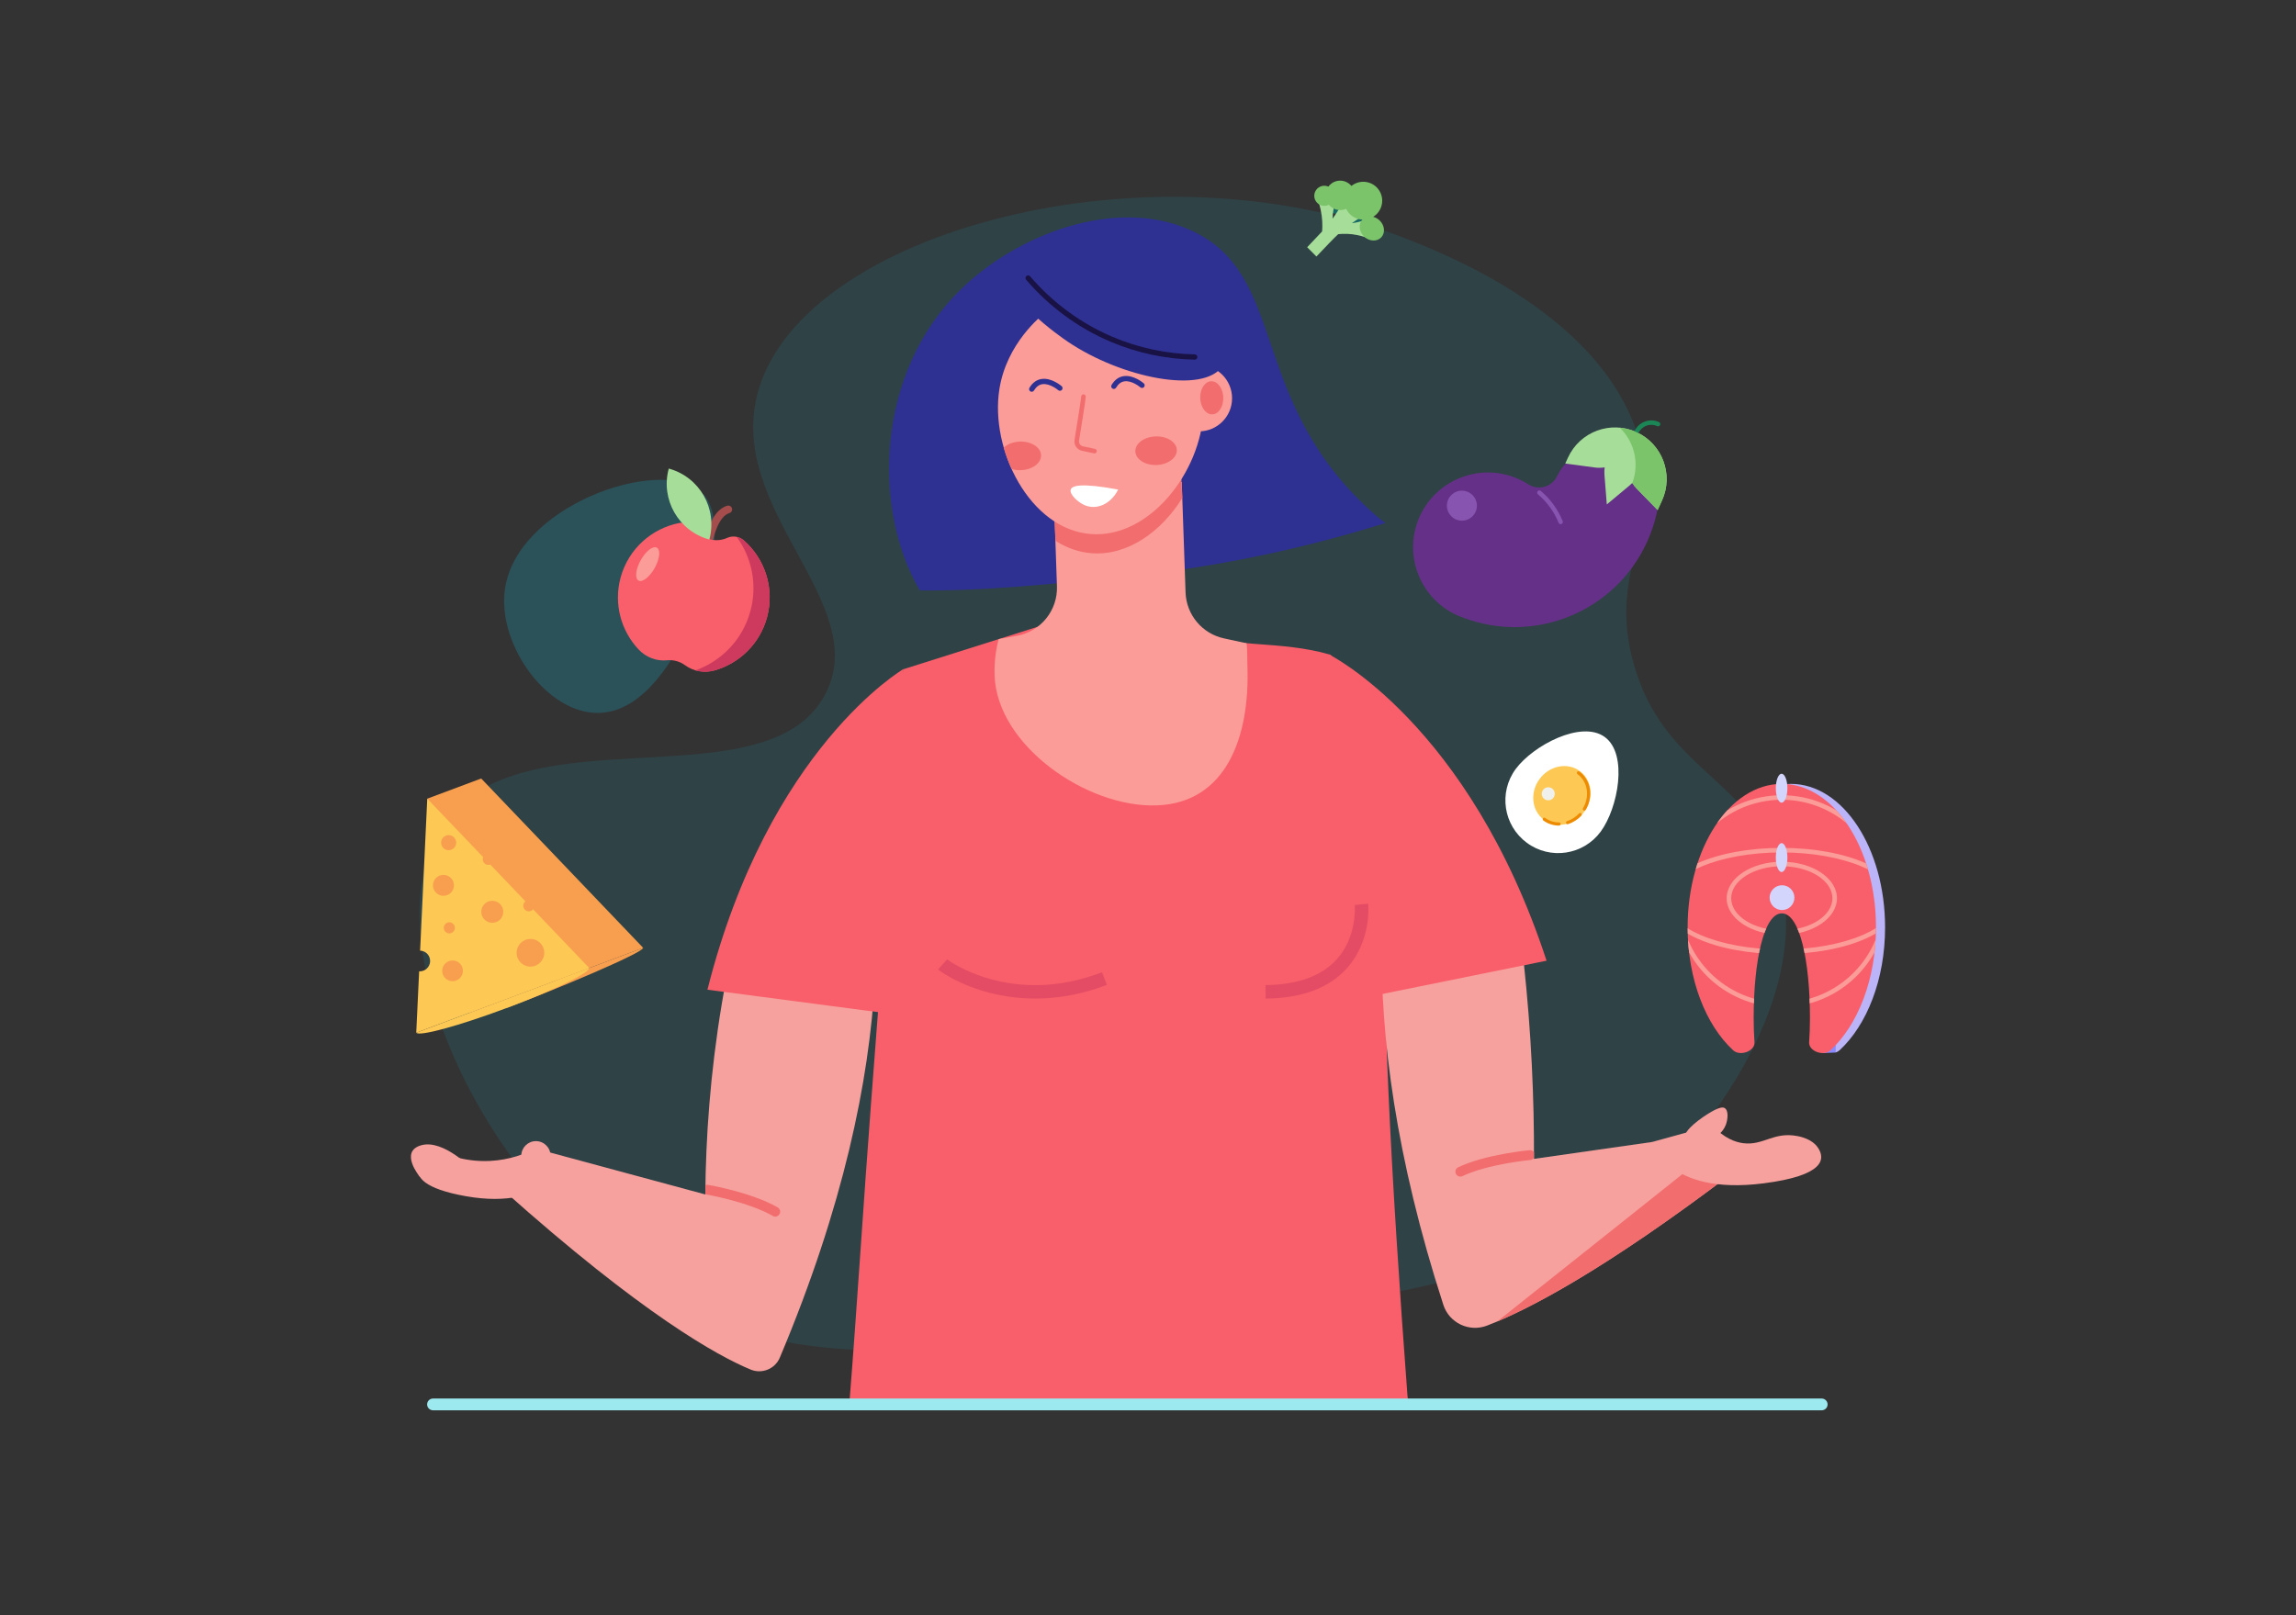
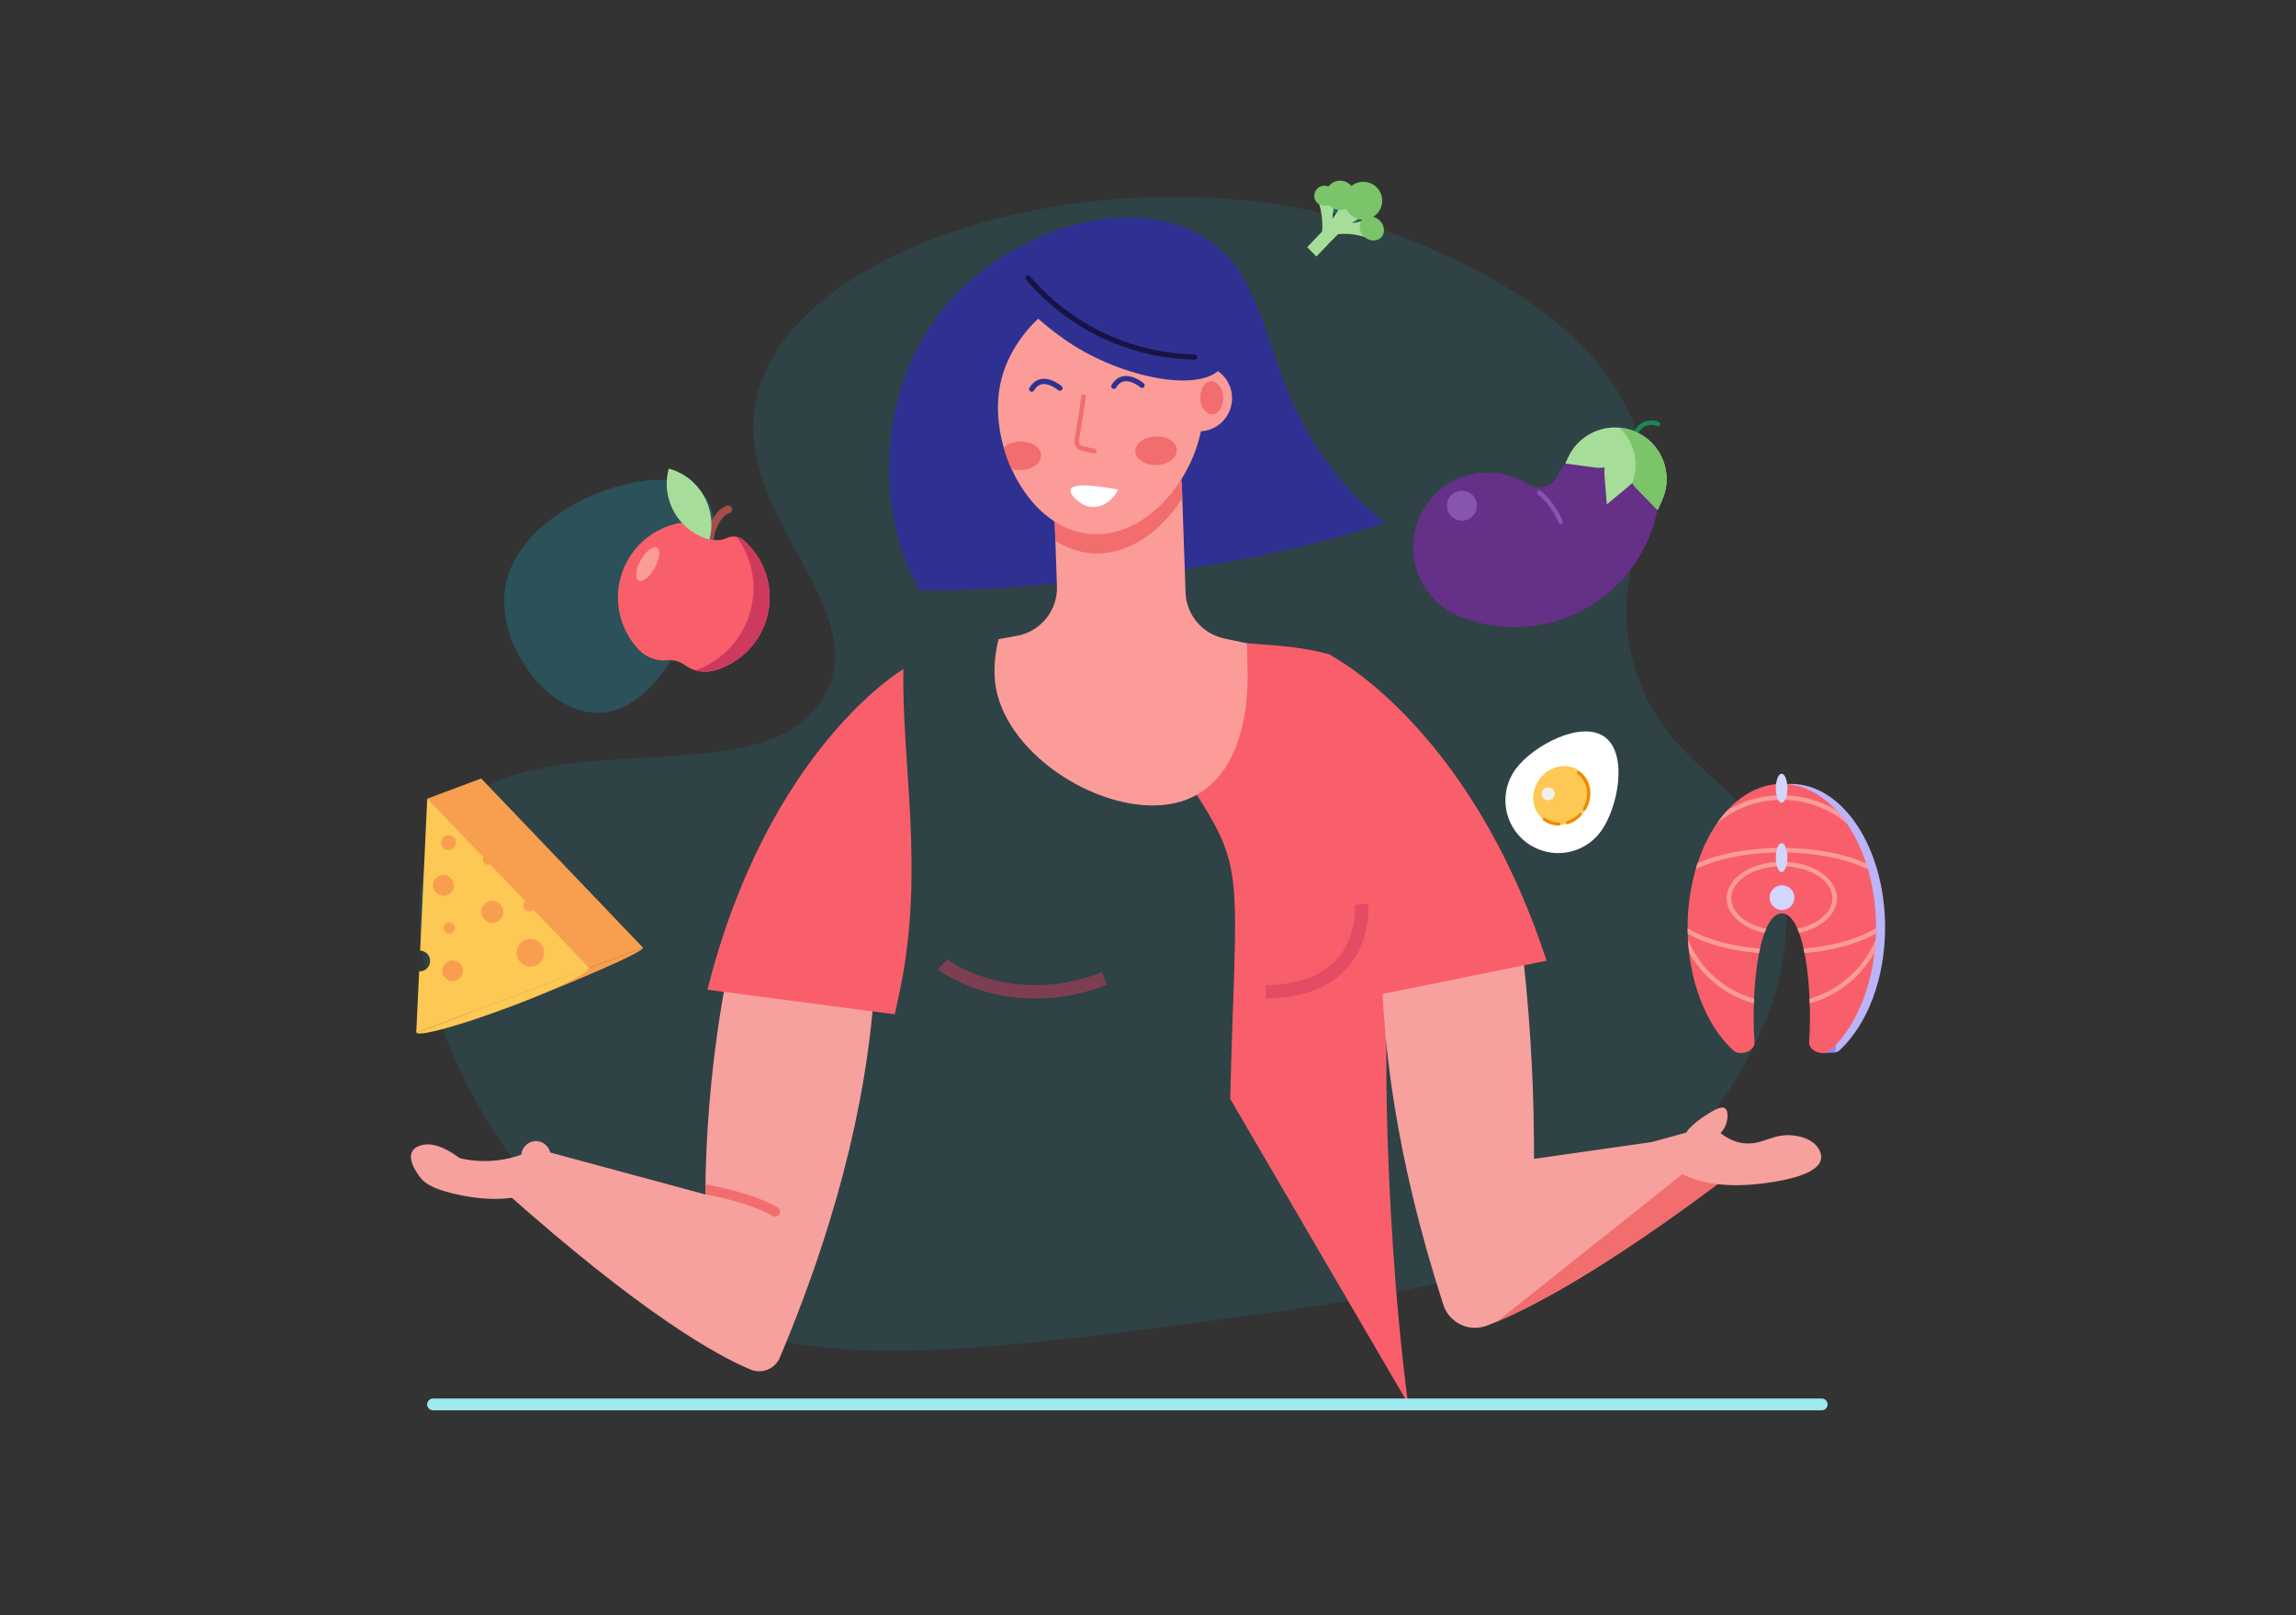
<svg xmlns="http://www.w3.org/2000/svg" xmlns:xlink="http://www.w3.org/1999/xlink" version="1.1" id="Calque_1" x="0px" y="0px" width="280px" height="197.037px" viewBox="0 0 280 197.037" enable-background="new 0 0 280 197.037" xml:space="preserve">
  <rect x="0" y="0" width="280" height="197.037" fill="#333333" stroke="none" />
  <g>
    <path opacity="0.1" fill="#0DCAF0" d="M92.474,47.668c5.577-19.533,47.685-30.609,78.331-18.813   c5.216,2.008,25.5,9.815,29.345,25.75c2.481,10.285-4.091,14.821-0.954,26.243c3.661,13.331,14.502,14.022,17.786,25.654   c4.069,14.412-8.032,29.43-10.257,32.188c-13.004,16.134-32.389,18.952-62.601,22.882c-32.897,4.281-50.264,5.81-66.7-5.473   c-20.049-13.762-32.104-42.693-23.39-55.517c9.542-14.042,39.622-2.338,46.649-15.972C106.403,73.513,88.349,62.116,92.474,47.668z   " />
    <path fill="#2E3192" d="M167.876,62.96c-16.032-13.937-10.476-29.454-22.764-34.916c-9.124-4.055-21.114,0.531-28.034,7.346   c-10.197,10.044-10.784,26.567-4.912,36.626c7.601,0.107,16.212-0.777,25.274-1.711c11.87-1.221,22.445-3.664,31.52-6.507   C168.518,63.484,168.159,63.206,167.876,62.96z" />
    <g>
      <polygon fill="#8A8AFF" points="222.307,128.456 223.868,128.393 224.321,127.183 223.415,126.125   " />
      <path fill="#BBB4F8" d="M218.402,95.623c-3.824,0-7.212,2.848-9.3,7.229h14.766v25.534c0.173-0.054,0.331-0.14,0.464-0.261    c3.33-3.065,5.556-8.635,5.556-14.996C229.888,103.46,224.746,95.623,218.402,95.623z" />
      <g>
        <defs>
          <path id="SVGID_1_" d="M217.295,95.623c-6.346,0-11.486,7.838-11.486,17.506c0,6.361,2.226,11.931,5.556,14.995      c0.83,0.763,2.677,0.121,2.597-1.004c-0.065-0.926-0.101-1.892-0.101-2.882c0-7.082,1.259-12.821,3.435-12.821      c2.173,0,3.432,5.74,3.432,12.821c0,0.991-0.034,1.956-0.1,2.883c-0.08,1.125,1.767,1.768,2.597,1.005      c3.329-3.065,5.556-8.635,5.556-14.996C228.779,103.46,223.638,95.623,217.295,95.623z" />
        </defs>
        <use xlink:href="#SVGID_1_" overflow="visible" fill="#F95F6A" />
        <clipPath id="SVGID_2_">
          <use xlink:href="#SVGID_1_" overflow="visible" />
        </clipPath>
        <g clip-path="url(#SVGID_2_)">
          <path fill="#FB9C98" d="M217.268,116.377c-8.093,0-14.432-2.843-14.432-6.474c0-3.629,6.339-6.472,14.432-6.472      c8.095,0,14.434,2.842,14.434,6.472C231.701,113.534,225.362,116.377,217.268,116.377z M217.268,103.985      c-7.651,0-13.877,2.655-13.877,5.918c0,3.265,6.226,5.92,13.877,5.92c7.653,0,13.88-2.655,13.88-5.92      C231.147,106.64,224.921,103.985,217.268,103.985z" />
          <path fill="#FB9C98" d="M217.295,122.851c-7.126,0-12.923-5.796-12.923-12.921c0-7.125,5.797-12.922,12.923-12.922      c7.123,0,12.921,5.796,12.921,12.922C230.216,117.055,224.418,122.851,217.295,122.851z M217.295,97.562      c-6.82,0-12.369,5.547-12.369,12.368c0,6.819,5.549,12.367,12.369,12.367c6.817,0,12.367-5.548,12.367-12.367      C229.662,103.109,224.112,97.562,217.295,97.562z" />
          <path fill="#FB9C98" d="M217.295,114.035c-3.71,0-6.727-2-6.727-4.458c0-2.458,3.017-4.458,6.727-4.458      c3.708,0,6.725,2,6.725,4.458C224.02,112.035,221.003,114.035,217.295,114.035z M217.295,105.672      c-3.404,0-6.173,1.751-6.173,3.904s2.769,3.904,6.173,3.904c3.402,0,6.17-1.751,6.17-3.904S220.697,105.672,217.295,105.672z" />
        </g>
      </g>
      <circle fill="#D3D5FC" cx="217.319" cy="109.501" r="1.512" />
      <ellipse fill="#D3D5FC" cx="217.269" cy="104.613" rx="0.706" ry="1.762" />
      <ellipse fill="#D3D5FC" cx="217.269" cy="96.15" rx="0.706" ry="1.763" />
    </g>
    <g>
      <ellipse transform="matrix(0.726 0.688 -0.688 0.726 63.808 -106.913)" fill="#186963" cx="166.05" cy="26.605" rx="1.581" ry="1.365" />
      <ellipse transform="matrix(0.726 0.688 -0.688 0.726 61.546 -105.332)" fill="#186963" cx="162.978" cy="24.583" rx="1.58" ry="1.366" />
      <path fill="#A6DE99" d="M163.2,28.563c0.649-0.068,1.449-0.067,2.35,0.119c0.632,0.131,1.188,0.328,1.662,0.538l-0.016-2.67    c-0.471,0.216-1.027,0.418-1.656,0.558c-0.231,0.051-0.456,0.088-0.673,0.116c0.687-0.489,1.346-0.892,1.95-1.222l-2.498-2.366    c-0.383,0.804-0.884,1.707-1.534,2.647c-0.094,0.135-0.189,0.267-0.283,0.396c0.016-0.365,0.054-0.752,0.123-1.16    c0.119-0.691,0.305-1.304,0.507-1.825l-2.671,0.063c0.226,0.511,0.44,1.114,0.59,1.799c0.226,1.03,0.241,1.944,0.184,2.675    c-0.199,0.218-0.96,1.023-1.823,1.926c0.383,0.37,0.758,0.749,1.126,1.134C161.669,30.092,162.793,28.93,163.2,28.563z" />
      <circle fill="#7BC46A" cx="161.504" cy="23.885" r="1.228" />
      <ellipse transform="matrix(0.726 0.688 -0.688 0.726 64.954 -107.434)" fill="#7BC46A" cx="167.32" cy="27.808" rx="1.58" ry="1.366" />
      <circle fill="#7BC46A" cx="163.435" cy="23.832" r="1.795" />
      <circle fill="#7BC46A" cx="166.252" cy="24.483" r="2.309" />
    </g>
    <g>
      <path fill="#653087" d="M200.848,66.141c0.547-1.19,0.948-2.414,1.215-3.644l-0.009-0.002c-0.001,0.001-0.001,0.003-0.002,0.004    c0.781-3.009-0.694-6.235-3.638-7.554c-3.172-1.42-6.94-0.065-8.479,3.053c-0.013,0.027-0.025,0.053-0.039,0.082    c-0.633,1.325-2.284,1.792-3.521,0.999c-0.345-0.221-0.708-0.42-1.09-0.597c-4.561-2.12-10.028-0.108-12.125,4.462    c-2.102,4.58-0.091,9.992,4.488,12.088c0.292,0.134,0.587,0.25,0.883,0.351C187.166,78.604,196.949,74.652,200.848,66.141z" />
      <path fill="#A6DE99" d="M199.571,52.714L199.571,52.714c-3.165-1.449-6.905-0.058-8.354,3.107l-0.331,0.722l3.593,0.484    c0.411,0.056,0.817,0.048,1.212-0.014c-0.04,0.297-0.05,0.6-0.025,0.906l0.286,3.613l2.785-2.319    c0.112-0.094,0.22-0.193,0.32-0.297c0.159,0.252,0.346,0.493,0.559,0.711l2.534,2.593l0.526-1.15    C204.126,57.905,202.735,54.164,199.571,52.714z" />
      <path fill="#1B8756" d="M199.289,53.6c-0.037,0-0.076-0.007-0.111-0.024c-0.136-0.063-0.195-0.222-0.133-0.356l0.281-0.617    c0.251-0.548,0.701-0.966,1.266-1.175c0.567-0.211,1.182-0.188,1.729,0.063c0.136,0.062,0.194,0.222,0.131,0.357    c-0.061,0.134-0.221,0.193-0.355,0.131c-0.418-0.191-0.886-0.208-1.316-0.048c-0.431,0.162-0.773,0.48-0.965,0.897l-0.282,0.615    C199.488,53.542,199.391,53.6,199.289,53.6z" />
      <path fill="#7BC46A" d="M199.571,52.714L199.571,52.714c-0.665-0.303-1.354-0.482-2.041-0.545c1.773,1.706,2.431,4.354,1.53,6.751    c0.156,0.251,0.343,0.489,0.555,0.707l2.534,2.593l0.526-1.15C204.126,57.905,202.735,54.164,199.571,52.714z" />
      <circle fill="#8754AF" cx="178.281" cy="61.685" r="1.829" />
      <path fill="#8754AF" d="M190.323,63.94c-0.104,0-0.206-0.063-0.248-0.167c-0.547-1.342-1.42-2.544-2.521-3.475    c-0.113-0.096-0.128-0.265-0.031-0.378c0.095-0.113,0.265-0.128,0.378-0.033c1.169,0.987,2.093,2.261,2.672,3.684    c0.057,0.138-0.01,0.294-0.147,0.35C190.393,63.936,190.357,63.94,190.323,63.94z" />
    </g>
    <g>
      <polygon fill="#F89F4F" points="78.436,115.624 58.683,94.966 52.104,97.428 55.295,105.952 58.218,104.859 57.339,123.517   " />
      <path fill="#F89F4F" d="M67.888,119.569l-6.222,3.439c5.72-2.141,16.794-6.778,16.761-7.383L67.888,119.569z" />
      <path fill="#FDC854" d="M50.763,125.978c0.371,0.477,5.187-0.83,10.903-2.969c5.72-2.141,10.209-4.314,10.177-4.919    L50.763,125.978z" />
      <path fill="#FDC854" d="M52.104,97.428l-0.872,18.536c0.496,0.017,0.956,0.327,1.141,0.821c0.245,0.653-0.087,1.381-0.741,1.625    c-0.169,0.064-0.347,0.088-0.517,0.079l-0.353,7.488l21.097-7.893L52.104,97.428z" />
      <circle fill="#F89F4F" cx="55.19" cy="118.429" r="1.264" />
      <g>
        <g>
          <g>
            <circle fill="#F89F4F" cx="71.108" cy="112.473" r="0.893" />
          </g>
          <g>
            <circle fill="#F89F4F" cx="66.264" cy="109.206" r="1.049" />
          </g>
          <g>
            <circle fill="#F89F4F" cx="64.088" cy="103.391" r="0.742" />
          </g>
          <g>
            <circle fill="#F89F4F" cx="58.792" cy="101.265" r="0.468" />
          </g>
        </g>
      </g>
      <circle fill="#F89F4F" cx="64.688" cy="116.226" r="1.687" />
      <circle fill="#F89F4F" cx="54.081" cy="108" r="1.279" />
      <circle fill="#F89F4F" cx="54.798" cy="113.185" r="0.677" />
      <circle fill="#F89F4F" cx="64.491" cy="110.493" r="0.677" />
      <circle fill="#F89F4F" cx="59.551" cy="104.829" r="0.677" />
      <circle fill="#F89F4F" cx="54.711" cy="102.793" r="0.92" />
      <circle fill="#F89F4F" cx="60.034" cy="111.226" r="1.343" />
    </g>
    <g>
      <path fill="#FFFFFF" d="M195.204,101.451c2.109-2.862,3.372-9.428,0.51-11.538c-2.862-2.111-8.764,1.034-10.873,3.896    c-2.11,2.862-1.501,6.892,1.362,9.003C189.063,104.921,193.094,104.312,195.204,101.451z" />
      <ellipse transform="matrix(0.805 0.593 -0.593 0.805 94.778 -94.049)" fill="#FDC854" cx="190.409" cy="97.105" rx="3.38" ry="3.692" />
      <path fill="#ED8B02" d="M193.212,98.886c-0.033,0-0.067-0.009-0.098-0.028c-0.092-0.053-0.122-0.171-0.067-0.264    c0.864-1.456,0.579-3.246-0.666-4.164c-0.085-0.063-0.104-0.183-0.041-0.269c0.063-0.084,0.183-0.103,0.27-0.041    c1.403,1.036,1.734,3.044,0.769,4.67C193.341,98.853,193.278,98.886,193.212,98.886z" />
      <path fill="#ED8B02" d="M191.162,100.544c-0.08,0-0.155-0.051-0.182-0.132c-0.033-0.102,0.022-0.21,0.124-0.243    c0.55-0.178,1.057-0.504,1.465-0.938c0.072-0.078,0.193-0.083,0.271-0.01c0.078,0.074,0.082,0.194,0.01,0.272    c-0.452,0.483-1.015,0.842-1.628,1.042C191.202,100.542,191.183,100.544,191.162,100.544z" />
      <path fill="#ED8B02" d="M190.126,100.71c-0.702,0-1.365-0.215-1.917-0.622c-0.085-0.063-0.104-0.183-0.041-0.269    c0.063-0.086,0.184-0.104,0.27-0.041c0.484,0.358,1.068,0.546,1.688,0.546c0,0,0,0,0.002,0l0,0c0.105,0,0.191,0.086,0.191,0.192    c0,0.107-0.086,0.192-0.191,0.192C190.126,100.71,190.126,100.71,190.126,100.71z" />
      <circle fill="#F0F1EC" cx="188.811" cy="96.833" r="0.797" />
    </g>
    <path opacity="0.2" fill="#0DCAF0" d="M85.386,59.907c3.651,3.135,0.911,12.292-1.538,17.058   c-1.415,2.752-5.115,9.953-10.902,10.005c-6.207,0.055-12.12-8.14-11.415-14.75C62.647,61.722,80.417,55.638,85.386,59.907z" />
-     <path fill="#F95F6A" d="M171.712,171.217c-2.158-28.766-3.342-51.87-2.678-63.668c0.236-4.206,1.146-15.001-5.688-23.148   c-0.876-1.043-1.493-1.967-2.043-2.127c-9.2-2.694-18.401-5.386-27.6-8.079l-23.563,7.45c-1.263,17.719-2.573,35.435-3.93,53.143   c-0.858,11.195-1.735,25.235-2.632,36.429" />
    <path fill="#F95F6A" d="M171.712,171.217c-1.7-13.035-2.284-25.641-2.508-32.853c-0.482-15.603,0.607-19.203-1.039-30.233   c-2.04-13.667-2.707-15.161-4.886-24.002c-0.211-0.855-0.276-4.036-1.123-4.284c-5.791-1.695-12.17-0.885-17.962-2.581   c-1.127,1.006-2.562,2.599-3.253,4.854c-1.968,6.418,3.858,12.333,7.11,18.33c3.583,6.605,2.554,10.529,1.974,33.6" />
    <path fill="#F6A19E" d="M69.485,141.375c0,0-2.328,6.369-12.646,4.549s-3.887-5.787-3.887-5.787   c1.128,0.578,3.582,1.64,6.815,1.479c2.459-0.124,4.342-0.904,5.412-1.447L69.485,141.375z" />
    <path fill="#F6A19E" d="M187.071,141.366c0.026-7.323-0.318-15.338-1.244-23.921c-0.122-1.138-0.255-2.265-0.393-3.381   l-16.941,0.586c-0.163,11.726,1.69,26.488,7.523,44.518c0.717,2.218,3.151,3.375,5.328,2.539   c4.75-1.821,14.088-6.569,30.356-18.952l-10.229-3.447L187.071,141.366z" />
    <path fill="#F6A19E" d="M51.169,143.519c0,0-2.511-3.057,0.21-3.816s6.269,2.968,6.269,2.968l-0.017,2.343l-1.382,0.545   L51.169,143.519z" />
    <circle fill="#F6A19E" cx="65.357" cy="140.984" r="1.783" />
-     <path fill="#F26D6D" d="M178.344,143.472c3.159-1.491,8.249-1.965,8.299-1.968c0.053-0.005,0.102-0.016,0.149-0.034   c0.116-0.041,0.21-0.119,0.279-0.215c0.001-0.232,0.001-0.468,0-0.701c-0.121-0.165-0.318-0.265-0.536-0.245   c-0.217,0.019-5.349,0.498-8.703,2.079c-0.299,0.142-0.427,0.499-0.286,0.798C177.688,143.485,178.043,143.614,178.344,143.472z" />
    <path fill="#F6A19E" d="M88.397,120.317c-0.127,0.702-0.251,1.408-0.371,2.122c-1.422,8.539-1.958,16.379-2.012,23.267   l-21.345-5.768l-3.318,5.221c17.013,15.198,26.169,20.244,30.199,21.912c1.383,0.572,2.972-0.085,3.553-1.465   c7.797-18.518,10.898-33.796,11.58-45.921L88.397,120.317z" />
    <path fill="#F26D6D" d="M94.842,147.286c-3.22-1.839-8.297-2.718-8.514-2.755c-0.104-0.017-0.206-0.005-0.3,0.029   c-0.005,0.375-0.011,0.748-0.013,1.118c0.035,0.015,0.073,0.027,0.112,0.034c0.051,0.008,5.083,0.879,8.118,2.614   c0.294,0.169,0.654,0.066,0.818-0.223C95.23,147.816,95.129,147.451,94.842,147.286z" />
    <path fill="#F26D6D" d="M207.718,141.198c0,0-16.831,13.422-25.146,20.015c4.905-2.07,13.613-6.769,27.795-17.448L207.718,141.198z   " />
    <path fill="#F6A19E" d="M201.472,139.309c0,0,1.755,6.555,13.594,5.043c7.399-0.944,7.563-2.958,6.644-4.335   c-0.138-0.207-0.709-1.081-2.505-1.43c-2.929-0.57-4.162,1.197-6.641,0.863c-0.933-0.125-2.267-0.578-3.761-2.161   C206.359,137.963,203.916,138.635,201.472,139.309z" />
    <path fill="#FB9C98" d="M152.025,78.471c-0.929-0.204-1.845-0.402-2.75-0.596c-2.666-0.57-4.6-2.882-4.694-5.605l-0.466-13.472   l-15.639,0.541l0.421,12.168c0.103,2.948-1.975,5.525-4.879,6.052l-2.232,0.405c-0.372,1.416-0.546,2.91-0.494,4.448l0,0   c0.294,8.515,11.239,16.129,19.753,15.834l0,0c8.515-0.294,11.375-8.386,11.081-16.902l0,0   C152.104,80.731,152.116,79.063,152.025,78.471z" />
    <path fill="#F26D6D" d="M144.183,60.749l-0.323-7.04l-15.635,1.302l0.492,10.959c1.322,0.847,2.795,1.389,4.386,1.513   C137.523,67.825,141.628,64.846,144.183,60.749z" />
    <path fill="#FB9C98" d="M127.484,38.123c-0.55,0.428-4.722,3.771-5.606,9.334c-1.176,7.39,3.698,17.114,11.144,17.688   c7.125,0.551,13.436-7.521,13.744-15.002c0.272-6.63-4.111-14.185-10.199-15.106C132.287,34.389,128.62,37.24,127.484,38.123z" />
    <path fill="#FFFFFF" d="M130.565,59.756c-0.123,0.554,0.842,1.476,1.665,1.848c1.442,0.649,3.208-0.046,4.133-1.886   C131.866,58.889,130.684,59.215,130.565,59.756z" />
    <path fill="#F26D6D" d="M133.472,55.309c-0.019,0-0.039-0.002-0.06-0.007l-1.468-0.316c-0.604-0.129-1.002-0.709-0.903-1.32   c0.492-3.029,0.795-5.009,0.812-5.296c0.01-0.154,0.143-0.273,0.294-0.262c0.154,0.008,0.271,0.14,0.262,0.293   c-0.024,0.425-0.522,3.536-0.818,5.354c-0.05,0.318,0.157,0.62,0.474,0.688l1.466,0.314c0.151,0.033,0.247,0.181,0.214,0.331   C133.716,55.22,133.6,55.309,133.472,55.309z" />
    <ellipse transform="matrix(0.999 -0.035 0.035 0.999 -1.826 4.931)" fill="#F26D6D" cx="141.026" cy="55.039" rx="2.531" ry="1.745" />
    <path fill="#F26D6D" d="M124.369,53.868c-0.805,0.028-1.512,0.313-1.96,0.733c0.255,0.892,0.575,1.77,0.959,2.613   c0.342,0.104,0.721,0.155,1.122,0.142c1.396-0.049,2.502-0.868,2.468-1.832C126.925,54.562,125.766,53.82,124.369,53.868z" />
    <path fill="#2E3192" d="M125.817,47.79c-0.057,0-0.112-0.014-0.165-0.045c-0.151-0.092-0.2-0.29-0.108-0.442   c0.37-0.616,0.861-0.976,1.461-1.07c1.221-0.191,2.415,0.832,2.466,0.875c0.133,0.116,0.147,0.319,0.03,0.454   c-0.115,0.133-0.318,0.147-0.453,0.032c-0.015-0.014-1.022-0.872-1.946-0.726c-0.407,0.064-0.736,0.316-1.009,0.769   C126.032,47.734,125.927,47.79,125.817,47.79z" />
    <path fill="#2E3192" d="M135.831,47.444c-0.057,0-0.112-0.015-0.165-0.046c-0.151-0.092-0.201-0.289-0.109-0.44   c0.371-0.617,0.862-0.977,1.46-1.071c1.222-0.192,2.418,0.832,2.467,0.876c0.134,0.116,0.148,0.319,0.032,0.453   c-0.116,0.133-0.319,0.147-0.452,0.031l0,0c-0.012-0.008-1.021-0.873-1.948-0.726c-0.406,0.065-0.736,0.316-1.009,0.768   C136.046,47.389,135.939,47.444,135.831,47.444z" />
    <circle fill="#FB9C98" cx="146.211" cy="48.58" r="4.042" />
    <path fill="#F26D6D" d="M149.182,48.65c0.027-1.113-0.579-2.07-1.357-2.139c-0.775-0.069-1.428,0.778-1.454,1.892   c-0.029,1.113,0.578,2.07,1.354,2.139C148.501,50.611,149.153,49.764,149.182,48.65z" />
    <path fill="#2E3192" d="M122.95,32.558c-1.193,3.329,6.514,8.613,7.273,9.127c6.563,4.429,16.515,6.433,18.86,2.978   c1.724-2.539-0.89-7.689-3.794-10.558C138.226,27.13,124.356,28.636,122.95,32.558z" />
    <path fill="#191245" d="M145.7,43.873c-0.001,0-0.004,0-0.006,0c-3.563-0.073-7.023-0.813-10.281-2.196   c-3.926-1.667-7.479-4.279-10.276-7.553c-0.113-0.135-0.098-0.338,0.037-0.453c0.135-0.115,0.338-0.1,0.452,0.036   c2.732,3.198,6.203,5.75,10.037,7.378c3.184,1.353,6.562,2.074,10.044,2.145c0.178,0.004,0.318,0.151,0.314,0.328   C146.019,43.733,145.875,43.873,145.7,43.873z" />
    <path fill="#F95F6A" d="M109.12,123.737c0.227-1.021,0.447-2.055,0.662-3.099c3.001-14.563,0.152-27.683,0.391-39.02   c0,0-16.454,9.611-23.9,39.112L109.12,123.737z" />
    <path fill="#F95F6A" d="M166.022,121.769c-0.297-1.003-0.589-2.018-0.876-3.043c-4-14.321-2.063-27.606-3.086-38.901   c0,0,17.08,8.452,26.545,37.368L166.022,121.769z" />
    <path fill="#F6A19E" d="M205.531,138.813c-0.373-0.861,2.056-2.545,3.149-3.178c1.146-0.663,1.497-0.56,1.655-0.459   c0.491,0.313,0.375,1.381,0.134,2.027c-0.368,0.981-1.196,1.456-1.447,1.596C207.723,139.517,205.819,139.478,205.531,138.813z" />
    <g>
      <path fill="#A54C4C" d="M86.42,66.605c-0.026,0-0.054-0.003-0.079-0.007c-0.257-0.045-0.429-0.286-0.385-0.541    c0.066-0.385,0.697-3.781,2.73-4.366c0.25-0.071,0.509,0.072,0.581,0.322c0.072,0.249-0.072,0.508-0.321,0.58    c-1.252,0.361-1.915,2.736-2.065,3.621C86.843,66.443,86.644,66.605,86.42,66.605z" />
      <path fill="#F95F6A" d="M90.715,65.925c-0.562-0.493-1.366-0.615-2.047-0.307c-0.645,0.289-1.389,0.364-2.123,0.165    c-0.734-0.2-1.337-0.643-1.746-1.219c-0.439-0.622-1.211-0.913-1.958-0.767c-3.345,0.655-6.199,3.14-7.157,6.65    c-0.879,3.229,0.064,6.522,2.203,8.789c0.889,0.942,2.166,1.442,3.454,1.311c0.377-0.04,0.767-0.012,1.154,0.094    s0.738,0.279,1.043,0.503c1.043,0.768,2.397,0.985,3.642,0.624c2.994-0.869,5.478-3.229,6.357-6.456    C94.497,71.788,93.285,68.184,90.715,65.925z" />
      <path fill="#A6DE99" d="M81.557,57.159L81.557,57.159c3.758,1.024,5.975,4.902,4.95,8.659l0,0l0,0    C82.749,64.794,80.532,60.917,81.557,57.159L81.557,57.159z" />
      <path fill="#CE3A5E" d="M90.715,65.925c-0.253-0.222-0.555-0.369-0.873-0.434c1.836,2.519,2.552,5.818,1.669,9.059    c-0.951,3.488-3.53,6.095-6.695,7.223c0.762,0.22,1.585,0.222,2.364-0.005c2.994-0.869,5.478-3.229,6.357-6.456    C94.497,71.788,93.285,68.184,90.715,65.925z" />
      <ellipse transform="matrix(0.873 0.488 -0.488 0.873 43.633 -29.788)" fill="#FB9C98" cx="78.96" cy="68.808" rx="0.977" ry="2.297" />
    </g>
    <path opacity="0.5" fill="#CE3A5E" d="M126.253,121.806c-2.183,0-4.063-0.313-5.546-0.693c-3.615-0.93-5.926-2.516-6.304-2.859   l1.106-1.22c0.069,0.062,7.786,5.842,18.884,1.568l0.593,1.537C131.766,121.38,128.804,121.806,126.253,121.806z" />
    <path opacity="0.5" fill="#CE3A5E" d="M154.345,121.811l-0.017-1.645c3.926-0.038,6.855-1.099,8.702-3.155   c2.519-2.798,2.187-6.574,2.184-6.612l1.638-0.165c0.019,0.183,0.418,4.51-2.581,7.861   C162.102,120.52,158.762,121.77,154.345,121.811z" />
    <path fill="#9CE9EF" d="M222.161,172.037H52.805c-0.396,0-0.718-0.322-0.718-0.717c0-0.397,0.321-0.718,0.718-0.718h169.356   c0.396,0,0.717,0.321,0.717,0.718C222.878,171.715,222.557,172.037,222.161,172.037z" />
  </g>
</svg>